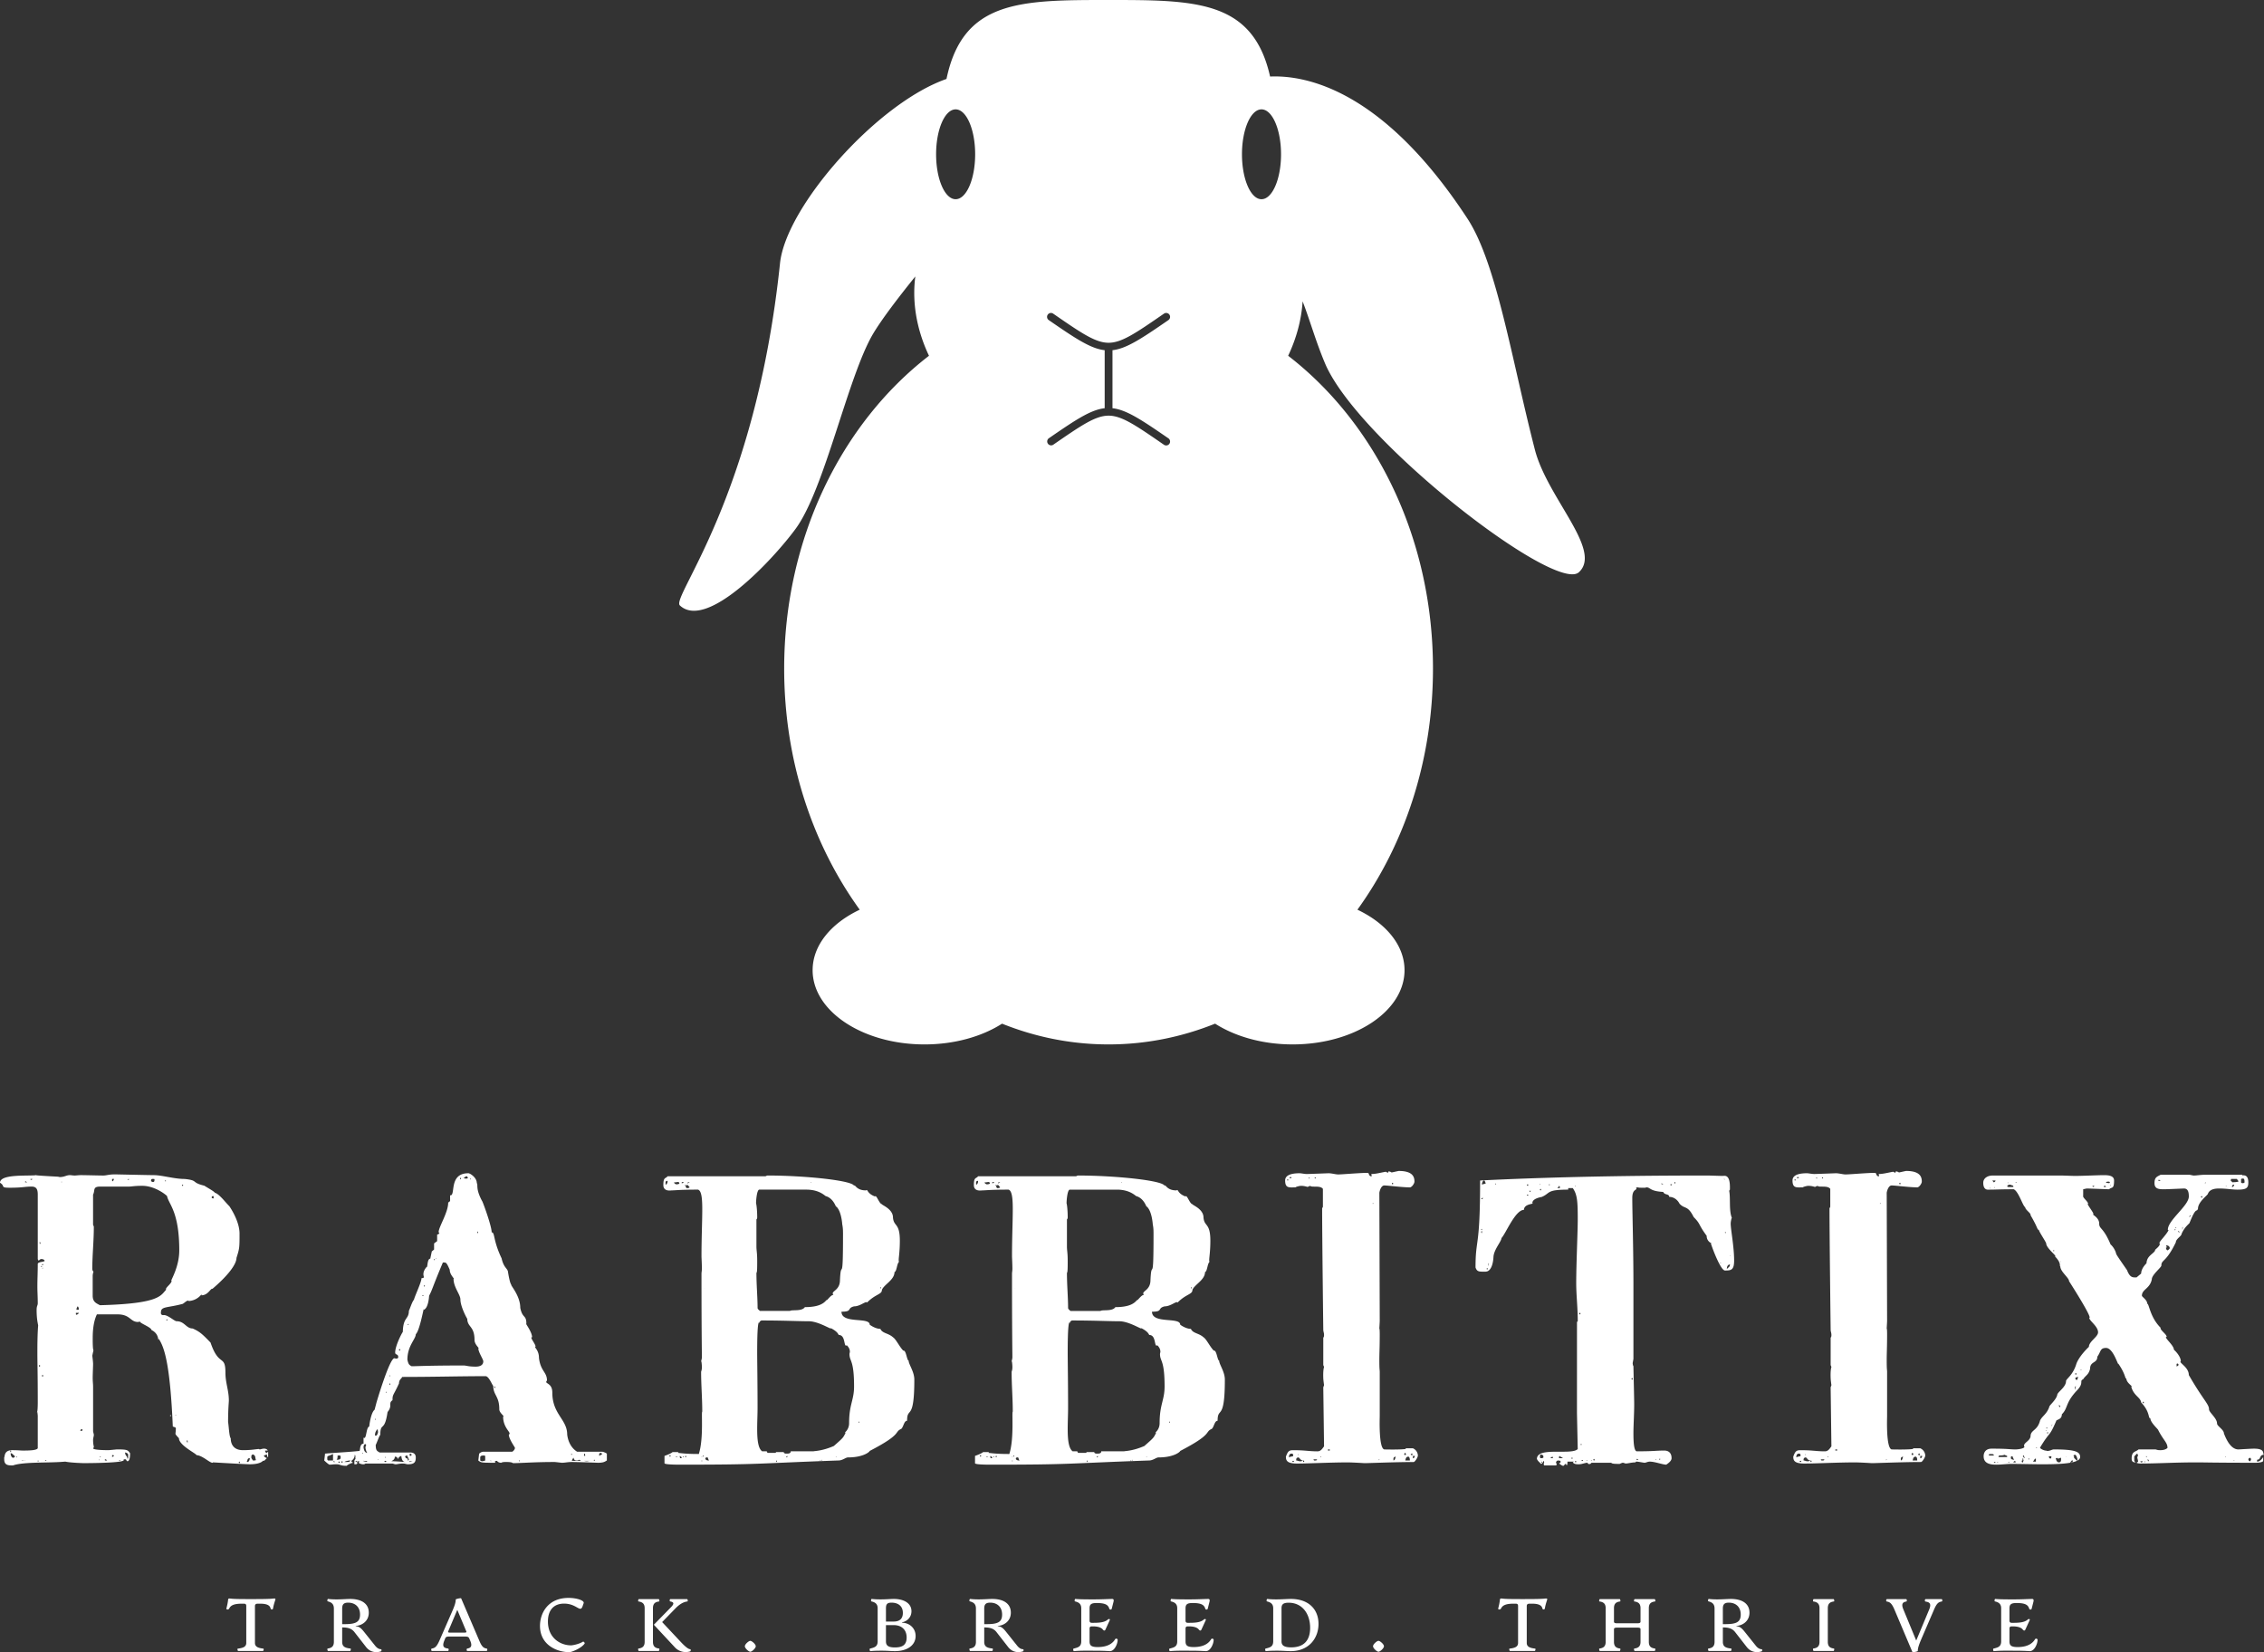
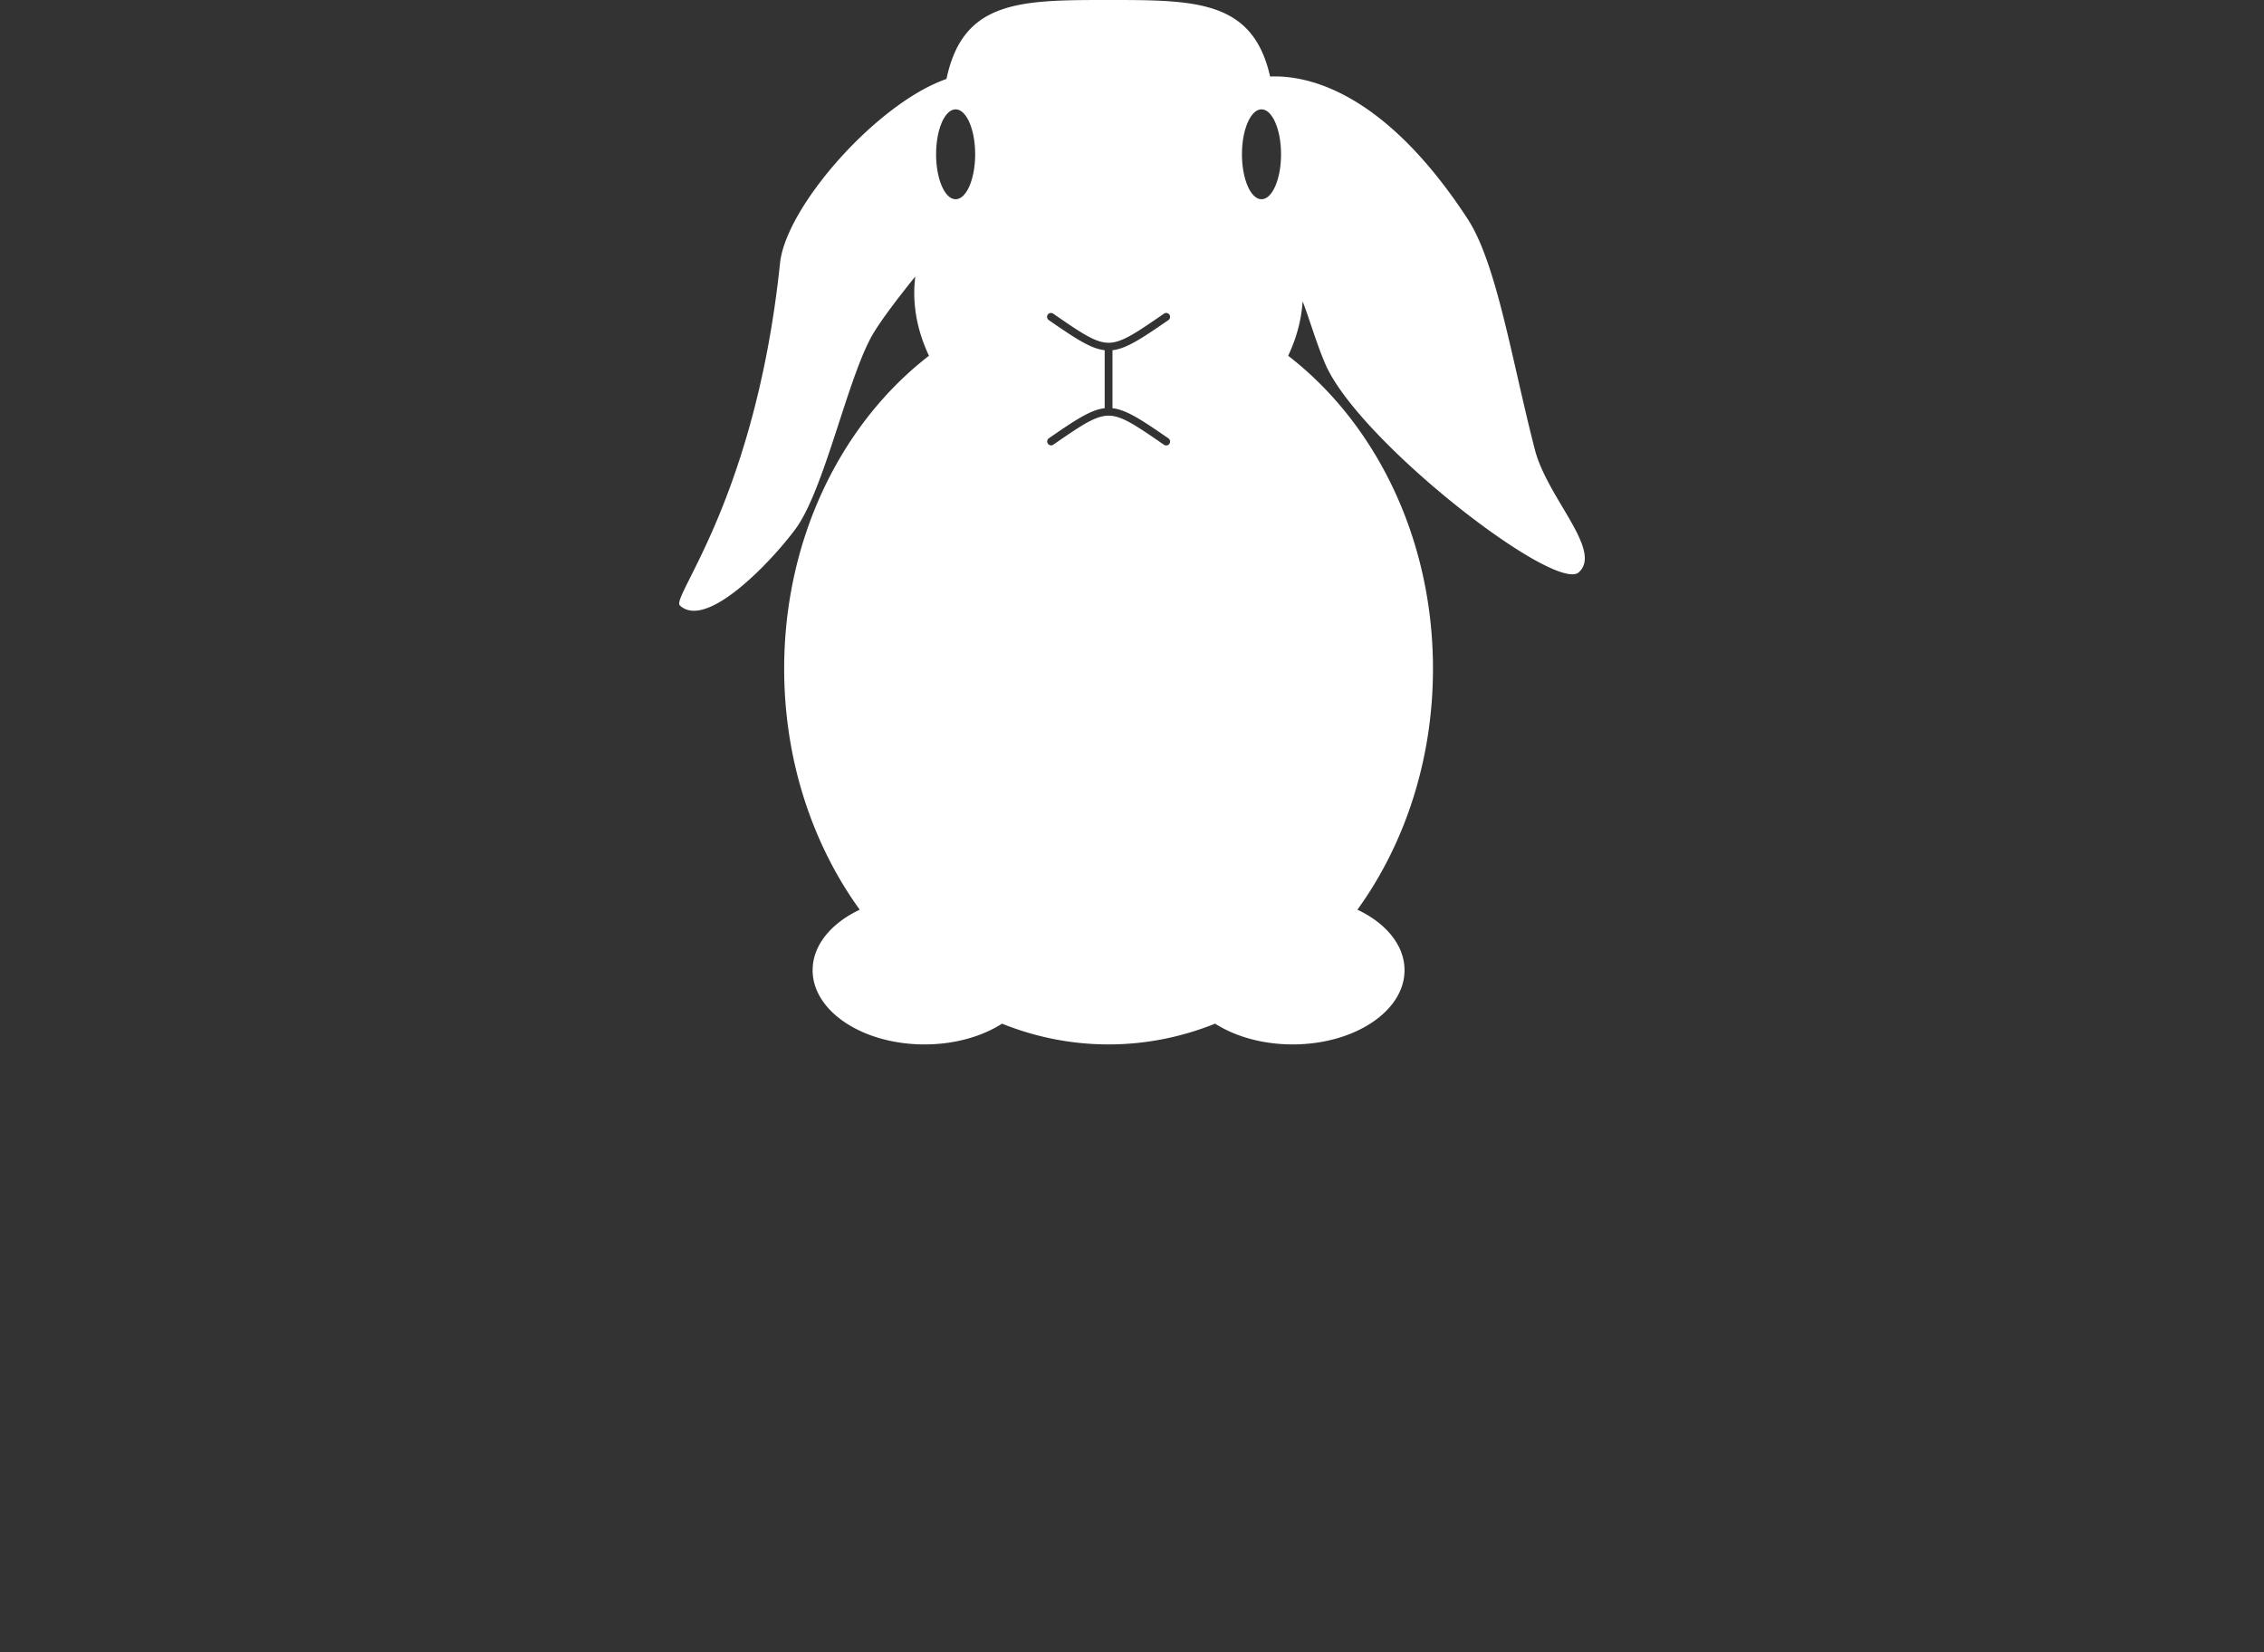
<svg xmlns="http://www.w3.org/2000/svg" viewBox="0 0 350 255.399">
  <rect x="0" y="0" width="350" height="255.399" fill="#333333" stroke="none" />
  <path d="M237.284 69.515c-3.573-13.847-5.89-28.785-10.413-35.702-13.041-19.945-24.966-22.227-30.523-21.981C193.695.012 184.833 0 171.376 0c-13.6 0-22.506.009-25.055 12.205-10.734 3.731-24.815 19.705-25.734 28.476-3.81 36.403-16.886 51.599-15.482 52.908 4.201 3.923 14.519-7.236 17.913-11.875 4.488-6.135 8.079-23.6 11.966-30.134 1.293-2.168 3.738-5.399 6.517-8.845-.108.84-.163 1.688-.163 2.55 0 3.31.81 6.611 2.276 9.709-13.495 10.407-22.386 28.184-22.386 48.368 0 14.181 4.389 27.172 11.679 37.256-4.404 2.08-7.281 5.491-7.281 9.351 0 6.336 7.742 11.473 17.294 11.473 4.657 0 8.88-1.223 11.99-3.207 5.157 2.072 10.698 3.206 16.466 3.206s11.31-1.134 16.471-3.208c3.109 1.984 7.333 3.208 11.99 3.208 9.55 0 17.294-5.136 17.294-11.473 0-3.86-2.878-7.272-7.283-9.351 7.288-10.083 11.68-23.074 11.68-37.257 0-20.184-8.893-37.96-22.387-48.368 1.273-2.694 2.054-5.54 2.235-8.413 1.18 3.073 2.018 6.151 3.458 9.574 5.021 11.928 35.625 35.624 39.248 32.304 3.703-3.397-4.865-11.46-6.798-18.942zm-89.55-38.721c-1.668 0-3.019-3.109-3.019-6.944s1.351-6.944 3.02-6.944 3.018 3.11 3.018 6.944c-.001 3.835-1.352 6.944-3.019 6.944zm32.893 36.96a.608.608 0 0 1 .154.842.603.603 0 0 1-.84.154c-4.344-2.995-6.523-4.498-8.561-4.498-2.04 0-4.219 1.503-8.563 4.498a.605.605 0 0 1-.685-.996c4.15-2.862 6.475-4.41 8.644-4.654v-8.967c-2.17-.244-4.494-1.792-8.645-4.655a.604.604 0 0 1 .685-.996c4.345 2.996 6.526 4.5 8.564 4.5 2.038 0 4.219-1.504 8.562-4.5a.607.607 0 0 1 .841.155.608.608 0 0 1-.154.841c-4.153 2.863-6.476 4.41-8.646 4.655V63.1c2.167.244 4.491 1.794 8.644 4.655zm14.393-36.96c-1.668 0-3.02-3.109-3.02-6.944s1.352-6.944 3.02-6.944c1.667 0 3.02 3.11 3.02 6.944 0 3.835-1.353 6.944-3.02 6.944z" fill="#fff" />
-   <path d="M.649 225.578v-.295c.118-.118-.06-1.12 1.238-1.12 1.002 0 1.18.059 1.71.059 1.18 0 2.064-.06 2.24-.354v-5.012c0-.118-.058-.531-.058-.59l-.06.059c-.117-.118.119.53.119-1.592 0-4.422-.06-6.073-.06-7.548 0-.943 0-2.771.119-4.304 0-.118-.236-.885-.236-2.359 0-.707.177-.707.177-1.061 0-.944-.06-1.828-.06-2.536 0-1.238.06-2.181.06-3.537 0-.354.884-.295 1.06-.472 0 0 0-.295-.53-.295 0 0-.177 0-.354.236-.059 0-.117-.06-.176-.236v-9.965c0-.767-.177-1.238-.944-1.238-1.12 0-1.356.176-3.36.176-1.593 0-.65-.235-1.534-.766 0-1.415 4.422-1.002 5.66-1.18h-.176c0 .06 3.42.236 3.42.236.118 0 .236.06.354.06.707 0 1.002-.295 1.533-.295.235 0 .471.059.766.059.177 0 .649-.06.944-.06.707 0 2.83.06 3.479.06.471 0 .825-.177 1.769-.177.294 0 5.424.118 6.073.118 1.18 0 3.125.59 4.717.59 2.24.235.885.53 3.125 1.06-.059 0-.118-.058-.118-.058 0 .059 1.651.943 1.651 1.12.708.177 1.77 1.651 2.3 2.123l-.059-.06s1.592 2.241 1.592 4.246c0 2.182 0 2.3-.472 3.774 0 1.002-1.356 2.771-3.714 4.776-.295-.118-.649 1.003-1.71 1.003.177-.59-.295.766-1.946.884-.06-.059-.118-.059-.118-.059-.295 0-.708.53-.944.53-2.24.59-3.243.355-3.243 1.24 0 0-.118.47.354.47.649-.117 1.71.944 2.064.944 1.238 0 1.474 1.12 2.476 1.12 1.062.472 1.475.826 2.772 2.182 1.297 3.833 2.3 1.77 2.3 4.659 0 1.592.53 2.712.53 4.304 0 .236-.118 1.238-.118 3.302.118.767.177 2.3.413 2.536v-.118c0 .059-.177 1.946 1.887 1.946 1.415 0 2.064-.177 2.476-.177 0 0 .06.059.118.059.118 0 .413-.118.649-.118s.472.059.59.295h-.413c0 .294.177.294.177.412.118-.059.177-.177.236-.177h.059v.767c-.177 0-.177-.177-.177-.413-.118.06-.177.06-.472.177 0 .118.059.236.472.413-.236.118-.295.413-.59.413v-.06s-.295.59-2.064.59c-.648 0-4.658-.236-5.72-.295 0 .06 0 .06-.058.06-.472 0-1.592-1.18-2.536-1.18h.06c0-.236-2.654-1.474-2.713-2.594l.059.059c0-.06-.59-.59-.59-.767 0-.118.059-.472.059-.825 0-.177-.177-.177-.472-.295-.413-9.612-1.297-12.265-2.181-13.562-.177.648.235-.708-1.12-1.356 0-.413-1.829-1.062-1.77-1.298-.118 0-.236.06-.295.06-1.238 0-1.179-1.18-3.184-1.18h-3.184c-.648 1.356-.648 3.066-.648 3.892 0 .177 0 1.533.117 1.65 0 .06-.058.237-.176.826 0 .177.118.885.118 1.356v-.059c0 .354-.06 1.651-.06 2.064 0 .767.06.944.06 1.474v6.84c0 .118.117.472.117.59 0 .177-.117.53-.117.766 0 .767.117.885.117 1.18-.059.059-.117.059-.117.118 0 .177.825.295 2.417.295.06 0 1.238-.118 1.297-.118 1.651 0 1.651.118 2.005.59 0 1.06-.236 1.238-.413 1.238-.059 0-.118-.06-.235-.295-.295 0-.354 0-.354.059.471.53-5.72.53-6.369.53h.118s-2.004-.059-2.77-.235c-2.36.235-6.428 0-8.08.59-.707 0-1.355 0-1.355-.944zm36.381.354c-.059 0-.118.058-.118.117s.06.118.118.118c0 0 .06-.059.06-.118s-.06-.117-.06-.117zm1.592-.531c-.413 0-.295.236-.471.53 0 0 .058.06.117.06.177 0 .354-.295.354-.59zm-34.907.354c-.118 0-.295 0-.413.059.118 0 .295 0 .413-.06zm.118 0v.059h.118zm2.122.059-.058-.06c-.06 0-.06.06-.06.06 0 .059 0 .118.06.118 0 0 .058-.06.058-.118zm1.12-.118c-.058.059-.117.059-.117.118.059 0 .177 0 .236-.06zm9.14-.118v.177h.354c-.118-.118-.177-.177-.354-.177zm2.3.118c-.059 0-.118.059-.118.059s.06.059.118.059.059-.06.059-.06 0-.058-.059-.058zm20.343-.472c-.059.177.236.472.236.53.295 0 .295 0 .472-.058-.177-.531 0-.649-.472-.885-.177.118-.236.06-.236.413zm-23.468.354-.118.118h.118v-.118zm3.95-1.062c0 .531.354.531.354.944h.118v-.649c-.059-.118-.177-.236-.471-.295zm-17.689.118v.177c0-.059.059.53.413.53.059 0 .177-.117.295-.235-.06.059-.472-.472-.649-.472h-.059zm1.002.59c0-.059-.059-.059-.059-.059-.058 0-.058 0-.058.059 0 0 0 .059.058.059zm12.855-.118c-.06 0-.06.059-.06.059 0 .059 0 .059.06.059s.059 0 .059-.059c0 0 0-.059-.06-.059zm1.828-.177v.295c.118-.059.236-.118.295-.236-.118-.059-.177-.059-.295-.059zm-15.685-.707c-.059 0-.059.058-.059.117s0 .118.059.118.059-.059.059-.118 0-.117-.059-.117zm27.183-1.534c.059.118.118.295.118.295.059 0 .059 0 .059-.059v-.236h-.177zm-16.451-1.592.236.118c.117-.059.117-.177.117-.295-.176 0-.235.06-.353.177zm13.974-2.358c.06 0 .06.059.06.118 0 0 0 .059-.06.059s-.059-.06-.059-.06c0-.058 0-.117.06-.117zm.708-.06c.059.06.118.06.236.06-.118-.06-.177-.06-.236-.06zm-20.46-6.132c-.06 0-.119.06-.119.118s.06.118.118.118.06-.059.06-.118 0-.118-.06-.118zm-.473-1.533c-.059 0-.118.06-.118.118s.06.118.118.118.06-.059.06-.118 0-.118-.06-.118zm19.695-7.076c-.06 0-.118.06-.118.06 0 .058.059.117.118.117 0 0 .059-.059.059-.118zm-14.093-1.002v.236l.059.059c.177 0 .413-.236.413-.295h-.472zm.118-.59c0 .06-.059.06-.059.06 0 .058.059.058.236.058 0 0 .059 0 .177-.059-.06-.177 0-.235-.177-.471-.06 0-.236.353-.177.412zm2.477-5.07v3.007c0 1.002.59 1.179 1.12 1.474 9.375-.236 9.375-1.533 10.26-2.418-.06 0-.06-.059-.06-.059 0-.295.885-.884.885-1.297h-.059c0-.236 1.239-2.182 1.239-4.717 0-6.015-1.651-7.135-1.887-8.373 0-.06-1.77-1.592-3.833-1.592-1.297 0-1.592.118-2.064.118h-4.422c-1.238 0-.767.59-1.12 1.238v4.658l.117.295c0 2.3-.235 4.422-.235 6.486 0 .118 0 .295.176.472 0 .118-.117.295-.117.707zm-7.725-1.298c-.059 0-.118.06-.118.06h.178s0-.06-.06-.06zm-.177-.295c-.059 0-.059.06-.059.118 0 0 0 .06.06.06l.058-.06c0-.059-.059-.118-.059-.118zm.177-.294a.127.127 0 0 0-.118.117s.06.06.118.06.06-.06.06-.06c0-.059 0-.117-.06-.117zm-.472-3.42v.294h.118c0-.118 0-.235-.118-.294zm26.594-6.84c.059.117.236.117.295.117v-.353c-.177 0-.295 0-.295.236zm-4.482-2.005c-.059 0-.118.059-.118.118s.06.059.118.059.06 0 .06-.06 0-.117-.06-.117zm-24.411-.413a.748.748 0 0 0 .354.059l-.236-.177zm5.72 0v-.059c-.06 0-.06 0-.06.059s0 .059.06.059v-.059zm13.797-.118.236.118c.295 0 .295-.118.295-.413 0-.059-.059-.059-.295-.059-.118 0-.236 0-.236.354zm-6.014-.354c0 .118-.06.354.118.354.059-.059.118-.236.177-.354h-.295zm8.255.236c-.06 0-.118.06-.118.06 0 .058.059.058.118.058s.059 0 .059-.059c0 0 0-.059-.06-.059zm-20.874-.236v.118c0-.059.177.118.295-.118h-.295zm15.213 0c-.118 0-.177.06-.236.118h.236v-.118zm-19.281 0h1.474H.649zm51.364 44.106c-.648 0-.648.06-1.061.06-.118 0-.649-.472-.826-.65 0 0 .118-.884.118-1.06 2.123-.178 3.656-.237 5.307-.414.177 0 0-1.12.649-1.12v-.943a.183.183 0 0 0 .118.059c.353 0 .295-1.651.766-1.77 0-.117.236-2.122.826-2.594l.295-1.12s2.004-6.84 2.77-6.84c.06 0 .178.059.237.059.295 0 .354-.118.354-.236 0-.53-.472-.295-.472-.708 0-1.06 1.061-3.066 1.18-3.184.058-2.417.943-1.828.943-3.36v.058c.059 0 .53-1.474.766-1.65 0 .117.06.117.06.117s-.06 0-.06-.059c0-.354 1.18-2.771 1.18-3.42.294 0 .353-.059.353-.177s-.059-.236-.059-.412c0-.354.118-.708.531-1.18v.06c.118 0 .059-1.298.53-1.298l.237-1.12.353-.295v-.944l.472-.353v-1.003s.354-.118.354-.236c-.06 0-.118-.118-.118-.177 0-.766 1.474-3.007 1.474-4.54l.295-.236v-.943c0 .059.059.059.059.059.825 0-.295-3.42 2.771-3.42.236 0 1.297.648 1.297 1.533.236.236-.235.825.826 2.771.059 0 1.474 3.833 1.474 4.835.53 0 .177 1.18 1.533 4.01.354 1.592 1.003 1.533 1.003 2.24v-.058s.294 1.887.53 1.887h-.059c0 .236 1.415 1.769 1.415 3.597.354 1.71.944 1.002.944 2.476l-.059-.059c0 .118.943 1.356.943 2.123-.059 0-.118 0-.118.059 0 .236.65 1.061.65 1.356 0 .059-.06.059-.06.118 0 .118.59.59.59 1.651.236 2.064 1.238 2.182 1.238 3.479-.059.118-.118.177-.118.236 0 .295.944.295.944 1.65 0 3.362 2.3 4.128 2.3 6.487.235 1.887 1.355 2.535 1.532 2.653h3.833c.236 0 .59.177.767.295v1.062c-.236.118-.413.353-1.357.353-.118 0-2.948-.118-4.127-.118-.53 0-1.003.118-1.474.118-.06 0-1.003-.118-1.12-.118-3.185 0-5.19.177-6.428.177-.059 0-.059-.177-1.002-.177-.472 0-.59 0-.826.118-.295 0-.53-.118-.648-.294-.118 0-.354.059-.354.059l.118.117-.118.118c-1.946 0-2.123 0-2.536-.353l.118-1.003c0-.118.413-.354.649-.354h4.422c.06.06.472-.294.472-.59 0-.117-.943-1.355-.943-2.063.117-.059.117-.059.117-.177 0-.295-1.002-1.061-1.002-2.594.059 0 .059 0 .059-.06 0-.117-.649-.589-.649-1.06 0-2.123-.943-2.123-.943-3.716v.06c-.118 0-.649-1.475-1.18-1.475-3.95 0-8.137.118-12.913.118 0 .236-.471.354-.471 1.003-.885 1.945-1.003 1.65-1.003 2.594-.707.472.06.826-.766 1.828-.472 3.243-1.12 1.415-1.12 3.597v-.06c-.119 0-.65 1.534-.708 1.534 0 .943.236.943.59 1.18h4.717c.294 0 .884.058.884.766s-.177 1.061-1.238 1.061c-.177 0-.413-.118-.708-.118-.648 0-.884.118-1.18.118-.117 0-.412-.118-.47-.118h-4.187c-.118.118-.236.118-.354.118-.177 0-.472-.059-.708-.236 0 0 .118-.118.118-.235h-.177c-.118 0-.177 0-.177.117l.06.118c-.06.236-.119.236-.472.236 0-.766 0-.59.176-.825-.058-.236.06-.53-.117-.649 0 .413-.177.708-.531.944 0 .118.177.235.295.294-.236 0-.885.295-1.003.472-1.061 0-.943-.236-1.592-.236zm-.471-.471v.117h.294c-.177-.117-.236-.117-.294-.117zm1.002.117c0-.058-.059-.058-.118-.058s-.118 0-.118.058.059.118.118.118.118-.059.118-.118zm.354-.117c-.06 0-.118.059-.118.117s.059.118.118.118.059-.059.059-.118 0-.117-.06-.117zm1.297-.118c-.354 0-.826.118-.943.235 1.002 0 .707-.058.943-.235zm1.946.059c0 .059.472.118.53.176l.118-.117c-.294-.06-.59-.06-.648-.06zm4.363.059c.767 0 1.946.117 2.24.117-.648 0-.648-.648-.707-.943.06 0-.471.118-.471.472-.118 0-.06-.354-.531-.354 0 .413-.236.53-.53.708zm2.713 0 .118.117c.059 0 .412-.117.53-.117h-.648zm-8.138-.06a.127.127 0 0 0-.118.119s.06.058.118.058.06-.058.06-.058c0-.06 0-.118-.06-.118zm4.659.06s-.118-.06-.177-.06c-.118 0-.118.06-.118.06 0 .059 0 .117.118.117.059 0 .177-.058.177-.117zm14.505-.118c.06.059.236.118.295.118s.354-.06.472-.118v-.708s-.118-.059-.177-.059c-.53 0-.59.118-.59.354v.413zm15.98.059c.177 0 .236.059.53.059.06 0 .354-.06.531-.06h-1.061zm2.83 0v.059l.059-.06h-.059zm-17.159-.06-.118.06.177.059zm4.423 0c-.06 0-.118.06-.118.06s.059.059.118.059.059-.06.059-.06 0-.058-.06-.058zm8.078 0c.059.06.118.06.295.06h1.12c-.059-.06-.177-.118-.295-.177-.118.118-.295.118-.354.118-.53 0-.412-.413-.53-.413zm-37.797-.412c0 .354 0 .295.118.413h.767v-1.003c-.826.413-.885.236-.885.59zm12.442.118v.295c.118 0 .177-.118.177-.118-.06-.354-.236-.354-.236-.649-.236 0-.354.118-.354.177.059.118.118.295.413.295zm28.834.177c-.06 0-.06.059-.06.118s0 .059.06.059.059 0 .059-.06 0-.117-.06-.117zm-39.684-.649c0 .472-.059.59-.177.649.354 0 .649 0 .649-.354s-.06-.295-.472-.295zm6.25.53v.119h.118zm1.062-.235.118.059v-.177zm3.833-.413c0 .06 0 .177.059.177 0 0 .235 0 .235-.177 0-.118-.118-.118-.235-.177-.06.06-.06.118-.06.177zm26.947.118c0 .059.118.059.177.059 0-.295 0-.295-.118-.354 0 0-.06.177-.06.295zm2.594-.413c-.295.06-.236.177-.236.472l.472-.295c0-.059-.177-.118-.236-.177zm-4.481.177c-.06 0-.118.06-.118.06 0 .058.059.058.118.058s.059 0 .059-.059c0 0 0-.059-.06-.059zm-32.372-.177v.177l.118-.177h-.118zm.177-.884c0 .059.059.884.59.884-.119-.059-.295-.59-.295-.884l.118-.354-.118-.118c-.236 0-.295.354-.295.472zm2.181-2.772c-.176.118-.412.472-.412.944a.183.183 0 0 0 .118.059c.236 0 .294-.354.353-.53 0-.06-.059-.531-.059-.473zm-.294-1.533c0-.059-.06-.059-.06-.059-.058 0-.058 0-.058.06s0 .058.059.058c0 0 .059 0 .059-.059zm1.65-4.245c-.058 0-.117.059-.117.059s.059.059.118.059l.059-.06zm16.747-.826c-.06 0-.06.06-.06.118s0 .118.06.118.059-.059.059-.118 0-.118-.06-.118zm-16.216-.471c-.059 0-.059.059-.059.118s0 .117.06.117.058-.058.058-.117 0-.118-.059-.118zm0-1.239c-.059 0-.059.06-.059.06 0 .058 0 .058.06.058s.058 0 .058-.059c0 0 0-.059-.059-.059zm2.713-2.417c.177.707.236.766.648 1.002.708 0 2.654-.118 8.02-.118.471 0 .707.177 1.887.177.59 0 1.179-.177 1.179-.825 0-.295-.767-1.416-.767-2.005h.06c0-.118-.65-.649-.65-1.297 0-2.182-1.12-1.946-1.12-3.302a.183.183 0 0 1 .06.117c-.06 0-1.121-1.945-1.121-3.066 0-.766-1.061-1.887-1.061-3.184h.059c0-.118-.65-.707-.65-1.415-.53-1.238-.589-1.12-1.06-1.12-1.71 4.068-1.593 4.127-2.123 5.13 0-.118-.06 1.887-.826 2.181v-.118c-.059 0-.648 3.361-1.238 3.892 0 .767-1.297 1.77-1.297 3.95zm-1.18-1.651c-.059 0-.117.059-.117.118s.058.118.117.118.06-.06.06-.118 0-.118-.06-.118zm1.357-3.892a.127.127 0 0 0-.118.118s.059.059.118.059v-.177zm2.476-3.479v.06h.06zm-.236-.943a.127.127 0 0 0-.118.118h.178c0-.06 0-.118-.06-.118zm.236-1.533c-.059 0-.118.059-.118.059 0 .059.06.117.118.117 0 0 .06-.058.06-.117zm1.592-4.01c0-.059-.059-.059-.059-.059-.059 0-.059 0-.059.059s0 .118.06.118c0 0 .058-.06.058-.118zm.177-.177h-.059c0 .059.06.059.06.059s.058 0 .058-.059h-.059zm6.427-4.128c-.059 0-.059.06-.059.118s0 .118.06.118.058-.059.058-.118 0-.118-.059-.118zm-1.12-8.196s-.059.06-.059.118h.118c0-.059 0-.118-.059-.118zm-1.533-.118c-.059 0-.059.06-.059.118s0 .118.059.118.059-.059.059-.118 0-.118-.06-.118zm.472 0 .236.118c.471 0 .294 0 .471-.118l-.177-.235c-.236 0-.353.235-.53.235zm32.319 42.396h.943l-.118.118c1.002.118 1.769.177 3.243.177.767-2.417.354-6.486.53-6.545 0-2.064-.176-4.128-.176-6.132 0-.118.118-.236.118-.767 0-.236-.06-1.061-.118-.825 0-.118.118-.413.118-.708 0-.767-.06-3.774-.06-12.854 0-.295.06-.413.06-.826 0-.649-.06-1.769-.06-1.887 0-2.948.119-5.307.119-7.311 0-1.652-.118-2.83-.649-3.008-2.89 0-3.538.118-4.068.118-.118 0-1.298.236-1.298-.825 0-1.298.354-.944.649-1.356h15.095c.118 0 .236-.118.354-.118 5.778 0 13.15.766 13.385 1.592 0-.06.059-.06.059-.06.177 0 .413.767 1.769.767.059 0 .059-.059.118-.059.177 0 .177.59 1.297 1.003 0-.06.059-.06.059-.06.236 0 .649 1.239 1.002 1.239-.118.118 1.71.708 1.71 2.064.118 1.474 1.062.766 1.062 3.597 0 1.65-.177 2.535-.177 3.007 0 .118 0 .177.059.236-.354.295-.354 1.533-.708 1.592 0 1.238-1.65 1.946-1.946 2.771 0 .708-.943.59-2.3 1.946-.058-.059-.058-.059-.117-.059-.295 0-1.062.649-1.887.649-1.18.294-.177.825-1.946.825 0 1.946 4.364.767 4.364 2.005.058.059.884.649 1.65.649.295.707 1.239.648 1.946 1.297.472.295 1.003 1.474 1.592 2.064.472-.118.531 1.592.885 1.592l-.059-.06c0 .59.884 1.71.884 2.949 0 6.604-1.12 4.069-1.12 6.368-.472 0-.53.885-.884 1.239-1.18.53.236.766-4.894 3.42 0 .117-.944 1.002-3.361 1.002-.354 0-.826.472-1.475.472-13.208.471-11.852.648-24.47.648-1.356 0-2.477-.059-2.418-.236v-1.12c.53-.177 1.18-.472 1.239-.59zm4.54 1.298c-.06 0-.06.059-.06.059 0 .059 0 .059.06.059 0 0 .059 0 .059-.06zm11.616 0c-.059 0-.118.059-.118.118s.059.117.118.117v-.235zm6.604 0 .118.118v-.118h-.118zm-17.69-.354c0 .354.413.354.59.354-.118-.06-.177-.413-.236-.472-.236 0-.236 0-.353.118zm17.985.236s-.06.059-.06.118h.119c0-.06-.06-.118-.06-.118zm-21.935-.59c0 .295.059.354.118.354s.177 0 .177-.06c0-.176-.177-.176-.295-.294zm-.649.118c.06.118.236.059.354.059-.118-.059-.236-.059-.354-.059zm4.069 0c-.06 0-.06.059-.06.059h.119zm13.031 0c.06.059.06.118.118.118l.059-.06v-.176zm7.725 0c-.06 0-.06.059-.06.059h.119c0 .059 0-.059-.06-.059zm-23.587 0c0-.059-.058-.059-.058-.059-.06 0-.06 0-.06.059s0 .059.06.059c0 0 .058 0 .058-.059zm.354-.118c-.059 0-.118.059-.118.118s.06.059.118.059.06 0 .06-.059 0-.118-.06-.118zm-2.417-.118c-.06 0-.118.06-.118.118s.059.118.118.118c0 0 .059-.059.059-.118s-.06-.118-.06-.118zm5.189.118c0-.059-.06-.059-.06-.059-.058 0-.058 0-.058.059s0 .118.059.118c0 0 .059-.059.059-.118zm12.382-.59c-.059.118.06.177.236.236.295 0 .826.06.826-.354h3.656-.118c0-.059 1.238 0 3.125-.825 1.474-1.297 1.415-1.238 1.828-2.064h-.118c0-.059.648-.472.648-1.474 0-2.89.767-3.538.767-5.66 0-4.187-.708-3.833-.708-5.013 0-.118.06-.236.06-.353 0-.236-.06-.59-.472-1.003-.06 0-.06.06-.118.06-.354 0-.118-1.652-1.12-1.652-.119-.118-.119-.472-1.239-1.061v.059c-.236 0-2.005-1.12-3.42-1.12-1.65 0-3.774-.119-7.312-.119-.235.118-.294.236-.294.295 0 0 .059 0 .059.06h-.06l-.058-.06c-.118 0-.295.53-.295 4.658 0 1.298.059 4.777.059 8.55 0 1.003-.06 2.182-.06 3.244 0 1.592.119 3.007.767 3.478h.708l.118.236h1.238l.118-.118h1.18zm11.675-4.717a.127.127 0 0 0-.117.118s.059.06.117.06v-.178zm-15.743-17.571c0 .235.354.412.354.471h4.658c.295-.236 1.828.118 2.3-.59 2.181 0 2.948-.59 3.36-1.12v.06c.118 0 .708-.885 1.062-.826a.447.447 0 0 1-.118-.236c0-.413 1.12-.59 1.12-2.064.177-3.597.472 1.238.472-7.017 0-.59 0-1.002-.118-1.592 0 0-.118-2.064-.943-2.771v.059c-.06 0-.413-1.298-1.592-1.651-.118 0-.944-1.003-3.008-1.003h-7.311c-.354.118-.472 1.651-.472 2.123.059.118.177 1.061.177 2.123 0 .118 0 .236-.118.354v4.186c0 .649.118.944.118 2.24 0 .885 0 1.829-.118 1.829 0 1.946.177 3.773.177 5.425zm-8.137-3.008c-.118 0-.118.06-.177.06 0 0-.06 0 .177-.06zm27.241-.118c0-.059-.058-.059-.058-.059-.06 0-.06 0-.06.06s0 .117.06.117c0 0 .058-.059.058-.118zm-30.19-15.684c0 .177 0 .177.118.294.236 0 .295 0 .472-.117l-.295-.354c-.236 0-.354.059-.354.118s.06.059.06.059zm-2.83-.826c-.413 0-.295.295-.295.649.236-.295.295-.236.295-.649zm2.712.649c0-.06 0-.06-.059-.06v.178c.06 0 .06-.06.06-.118zm-1.71-.413c0 .118.236.295.354.295.06 0 .354 0 .472-.118h-.06s.06 0 .06-.06-.06-.176-.236-.176c-.118 0-.295.059-.59.059zm2.418-.059c-.177 0-.354.059-.354.236.06-.06.295-.177.354-.236zm-.944 0c-.176 0-.294 0-.294.118 0 .059 0 .059.059.059.177 0 .235-.118.235-.177zm19.636 0v.059l.177-.059h-.177zm26.658 41.747h.944l-.118.118c1.002.118 1.769.177 3.243.177.766-2.417.353-6.486.53-6.545 0-2.064-.177-4.128-.177-6.132 0-.118.118-.236.118-.767 0-.236-.059-1.061-.118-.825 0-.118.118-.413.118-.708 0-.767-.059-3.774-.059-12.854 0-.295.06-.413.06-.826 0-.649-.06-1.769-.06-1.887 0-2.948.118-5.307.118-7.311 0-1.652-.118-2.83-.648-3.008-2.89 0-3.538.118-4.069.118-.118 0-1.297.236-1.297-.825 0-1.298.354-.944.649-1.356H166.3c.118 0 .236-.118.353-.118 5.779 0 13.15.766 13.386 1.592 0-.06.059-.06.059-.06.176 0 .412.767 1.768.767.06 0 .06-.059.118-.059.177 0 .177.59 1.298 1.003 0-.06.059-.06.059-.06.235 0 .648 1.239 1.002 1.239-.118.118 1.71.708 1.71 2.064.118 1.474 1.061.766 1.061 3.597 0 1.65-.177 2.535-.177 3.007 0 .118 0 .177.06.236-.354.295-.354 1.533-.708 1.592 0 1.238-1.651 1.946-1.946 2.771 0 .708-.943.59-2.3 1.946-.059-.059-.059-.059-.118-.059-.294 0-1.06.649-1.886.649-1.18.294-.177.825-1.946.825 0 1.946 4.363.767 4.363 2.005.06.059.885.649 1.651.649.295.707 1.238.648 1.946 1.297.472.295 1.002 1.474 1.592 2.064.472-.118.53 1.592.885 1.592l-.06-.06c0 .59.885 1.71.885 2.949 0 6.604-1.12 4.069-1.12 6.368-.472 0-.531.885-.885 1.239-1.18.53.236.766-4.894 3.42 0 .117-.943 1.002-3.36 1.002-.355 0-.826.472-1.475.472-13.208.471-11.852.648-24.47.648-1.357 0-2.477-.059-2.418-.236v-1.12c.53-.177 1.18-.472 1.238-.59zm4.54 1.298c-.059 0-.059.059-.059.059 0 .059 0 .059.06.059 0 0 .058 0 .058-.06zm11.617 0c-.06 0-.118.059-.118.118s.059.117.118.117v-.235zm6.604 0 .118.118v-.118h-.118zm-17.69-.354c0 .354.413.354.59.354-.118-.06-.177-.413-.236-.472-.236 0-.236 0-.354.118zm17.985.236s-.06.059-.06.118h.118c0-.06-.058-.118-.058-.118zm-21.936-.59c0 .295.06.354.118.354s.177 0 .177-.06c0-.176-.177-.176-.295-.294zm-.648.118c.059.118.236.059.354.059-.118-.059-.236-.059-.354-.059zm4.068 0c-.059 0-.059.059-.059.059h.118zm13.032 0c.059.059.059.118.118.118l.059-.06v-.176zm7.724 0c-.059 0-.059.059-.059.059h.118c0 .059 0-.059-.059-.059zm-23.586 0c0-.059-.059-.059-.059-.059-.059 0-.059 0-.059.059s0 .059.06.059c0 0 .058 0 .058-.059zm.354-.118c-.06 0-.118.059-.118.118s.059.059.118.059.059 0 .059-.059 0-.118-.06-.118zm-2.418-.118c-.059 0-.118.06-.118.118s.06.118.118.118c0 0 .06-.059.06-.118s-.06-.118-.06-.118zm5.19.118c0-.059-.06-.059-.06-.059-.059 0-.059 0-.059.059s0 .118.06.118c0 0 .058-.059.058-.118zm12.382-.59c-.059.118.059.177.236.236.295 0 .825.06.825-.354h3.656-.118c0-.059 1.239 0 3.125-.825 1.475-1.297 1.416-1.238 1.828-2.064h-.118c0-.059.649-.472.649-1.474 0-2.89.767-3.538.767-5.66 0-4.187-.708-3.833-.708-5.013 0-.118.059-.236.059-.353 0-.236-.059-.59-.472-1.003-.059 0-.059.06-.118.06-.354 0-.118-1.652-1.12-1.652-.118-.118-.118-.472-1.238-1.061v.059c-.236 0-2.005-1.12-3.42-1.12-1.651 0-3.774-.119-7.312-.119-.236.118-.295.236-.295.295 0 0 .06 0 .06.06h-.06l-.059-.06c-.118 0-.295.53-.295 4.658 0 1.298.06 4.777.06 8.55 0 1.003-.06 2.182-.06 3.244 0 1.592.118 3.007.767 3.478h.708l.117.236h1.239l.118-.118h1.179zm11.675-4.717a.127.127 0 0 0-.118.118s.06.06.118.06v-.178zm-15.744-17.57c0 .235.354.412.354.471h4.658c.295-.236 1.828.118 2.3-.59 2.182 0 2.948-.59 3.361-1.12v.06c.118 0 .708-.885 1.061-.826a.447.447 0 0 1-.118-.236c0-.413 1.12-.59 1.12-2.064.178-3.597.473 1.238.473-7.017 0-.59 0-1.002-.118-1.592 0 0-.118-2.064-.944-2.771v.059c-.059 0-.413-1.298-1.592-1.651-.118 0-.943-1.003-3.007-1.003h-7.312c-.354.118-.472 1.651-.472 2.123.06.118.177 1.061.177 2.123 0 .118 0 .236-.118.354v4.186c0 .649.118.944.118 2.24 0 .885 0 1.829-.118 1.829 0 1.946.177 3.773.177 5.425zm-8.137-3.008c-.118 0-.118.06-.177.06 0 0-.059 0 .177-.06zm27.242-.118c0-.059-.059-.059-.059-.059-.059 0-.059 0-.059.06s0 .117.06.117c0 0 .058-.059.058-.118zm-30.19-15.684c0 .177 0 .177.118.294.236 0 .295 0 .472-.117l-.295-.354c-.236 0-.354.059-.354.118s.059.059.059.059zm-2.83-.826c-.413 0-.295.295-.295.649.236-.295.295-.236.295-.649zm2.712.649c0-.06 0-.06-.059-.06v.178c.059 0 .059-.06.059-.118zm-1.71-.413c0 .118.236.295.354.295.059 0 .354 0 .471-.118h-.058s.058 0 .058-.06-.058-.176-.235-.176c-.118 0-.295.059-.59.059zm2.418-.059c-.177 0-.354.059-.354.236.059-.06.295-.177.354-.236zm-.944 0c-.177 0-.295 0-.295.118 0 .059 0 .059.06.059.176 0 .235-.118.235-.177zm19.636 0v.059l.176-.059h-.176zm25.478 42.455c.295-.826.472-1.002 1.12-1.002 1.947 0 2.36.176 3.775.176.53 0 .766-.471 1.002-.766l-.118-9.08c0-.119.118-.296.118-.414 0 .06-.118-.825-.118-1.06 0-.06-.059-1.18.118-1.71 0-.06-.118-.237-.118-.355v-4.186c.118-.118.118-.295.118-.413 0-.354-.118-.53-.118-.825 0 0-.177-14.152-.177-18.751l.118-.236v-2.772c-.413-.59-1.769-.177-1.946-.471l-.354.118v.059c-.118 0-.471-.177-1.12-.177-.118 0-.708.118-.825.236-.944 0-1.593.176-1.593-1.062 0-.472.295-1.12 2.241-1.12.236 0 .767.118 1.12.118.236 0 3.303-.118 3.361-.118.413 0 1.12.177 1.357.177.236.059 3.302-.236 4.717-.236.177 0 .118.53.53.53 0 0 .06 0 .06-.058s-.06-.177-.06-.295c.65 0 1.298-.177 2.241-.354.06.059.295.118.236.177.06 0 .177-.118.177-.236.059 0 .354.059.472.177.295-.06 1.061-.236 1.12-.236 2.3 0 2.418 1.061 2.418 1.651 0 .295-.413.885-.708.885-1.18 0-3.42-.295-3.95-.295-.472 0-.708.766-.767 1.12l.059 19.753c0 .295-.06 1.12-.06 1.239 0 .059.06-.06.06.884 0 2.064-.06 2.89-.06 4.01 0 1.592.06 1.415.06 1.828v6.84c0 .294-.177 4.953.707 5.13.118 0 2.241.059 3.244-.06l.117-.117h1.062c.648.295.766.884.766 1.12 0 .295-.471 1.002-.648 1.002-2.772 0-7.017.177-7.607.177 0 0-1.769-.118-2.653-.118-2.595 0-5.897.177-7.784.177-1.533 0-1.71-.471-1.71-1.061zm1.239.708c0-.06-.06-.06-.118-.06s-.118 0-.118.06.059.117.118.117.118-.058.118-.117zm.353-.118c.236 0 .354.118.59.118.118 0 .295 0 .472-.118-.413 0-.53-.413-.708-.472-.059 0-.354 0-.354.354v.118zm1.18 0c-.06 0-.118.059-.118.118s.059.117.118.117c0 0 .059-.058.059-.117s-.06-.118-.06-.118zm1.474-.118.118.118c.295 0 .354 0 .472-.118l-.118-.06c-.531 0-.354 0-.472.06zm12.677-.472c-.353.118-.294.236-.294.59.294-.118.235-.295.353-.59h-.059zm2.005 0c-.413 0-.413.413-.471.59h.707c0-.413-.118-.59-.236-.59zm-4.422.413-.177.059c0 .059 0 .059.059.059zm.707.059-.118-.06zm4.423-.59v.354c.177.059.295-.236.295-.354h-.295zm-18.751-.354c-.413 0-.413.413-.413.59.236-.177.59-.118.649-.236 0-.059.059-.354-.236-.354zm4.422.413.118.177v-.177h-.118zm-3.479-.295v.118l.118-.118h-.118zm16.51-.118c0 .06-.058.06-.058.118s.059.06.177.118l.117-.118-.117-.236a.127.127 0 0 0-.118.118zm.944.118c.059.118.177.118.295.118 0-.059-.06-.177-.06-.295zm-12.736-.766c-.06.059-.06.059-.06.118s.177.059.295.059v-.177h-.235zm6.957-38.033c-.059 0-.117 0-.117.059h.177c0-.059 0-.059-.06-.059zm3.008-3.184c-.06 0-.118.059-.118.118s.059.118.118.118.059-.06.059-.118 0-.118-.06-.118zm-16.216-.53a.127.127 0 0 0-.118.117s.06.06.118.06.06-.06.06-.06c0-.059 0-.118-.06-.118zm3.361-.296a.127.127 0 0 0-.118.118s.06.06.118.06v-.178zm.826 0c0 .06-.06.06-.06.06 0 .058.06.058.178.117v-.177h-.118zm-3.715-.059c-.236 0-.177.06-.177.177.118 0 .236 0 .295-.118zm39.1 44.46c0-.118 0-.236.059-.354 0-.117-.06-.235-.118-.235 0 .235-.295.471-.354.471-.236-.236-.53-.471-.649-.766 0-1.946 5.366-.53 6.31-1.533l-.118-5.543V204.35l.118-.118c0-2.181-.236-3.95-.236-5.896 0-3.007.236-7.96.236-9.847 0-2.713-.06-3.833-.767-4.836h-.707v.236c-3.42 0-2.713.531-4.069 1.12.118 0-1.474.178-1.474.944l.059.059c0 .118-1.356.118-1.356 1.002-1.357 0-2.83 3.715-3.48 4.364 0 .53-1.238 1.828-1.238 3.007v-.059s-.059 2.24-1.238 2.24c-.943 0-1.297.06-1.533-.648 0-4.658.708-2.771.708-13.444 14.21-.707 28.008-.766 34.907-.766 1.002 0 1.887.059 2.594.059.295 0 1.12-.295 1.12 1.769 0 .471 0 .353-.117.53.236 1.12-.06 3.007.413 4.187-.06.059-.177.59-.177.884 0 .944.53 3.538.53 5.72 0 1.474-.471 1.533-1.415 1.533-.648 0-1.887-3.243-2.181-4.187.53.06-.65-.059-.65-1.179-1.355-1.828-.884-1.769-2.004-2.89-.943-1.886-1.356-1.179-2.182-2.063v.059c.06 0-.471-1.12-1.592-1.12-.059-.531-.707-.236-.943-.767-2.123-.118-1.946-.707-2.595-.707l-.176.058c-1.239 0-.826 0-1.18-.058-.118 0-.236.058-.236.058 0 .06.06.118.06.118 0 .295-.65.118-.65 1.475 0 2.181.178 7.606.178 13.62v11.204c0 .118-.118.649-.118.707 0-.058 0 .295.118.472 0 .295.118 5.071.118 5.838 0 1.533-.118 3.302-.118 4.481 0 1.297.059 2.654.471 2.83 2.89 0 2.949-.117 4.305-.117.354 0 1.12.117 1.12 1.179 0 .413-.472.766-.825 1.002-.531 0-1.77-.471-2.536-.471-.354 0-.59.176-.825.176-.472-.059-.944-.176-1.298-.176l-.118.117c-.53 0-1.179.177-1.474.177-.118 0-.295-.118-.471-.118-.06 0-.236.06-.472.177-.59 0-1.238 0-1.297-.177h-3.067s-.117.177-.235.177c.235-.059-.354.177-.354-.177-.472 0-.826.236-1.415.236-.413 0-.708-.059-.885-.295l.177-.117h-1.002c0 .235 0 .471-.118.59l-.118-.237c-.236 0-.236.295-.413.295-.236 0-.59-.354-.649-.354l.236-.177c0-.176 0-.235-.118-.294v.059c-.059 0-.118-.06-.236-.06s-.294.06-.353.295l.118.354-.118.118h-1.828zm-.295-.471c-.059 0-.118.058-.118.058 0 .06.059.06.118.06s.059 0 .059-.06c0 0 0-.058-.059-.058zm5.248-.118c-.06 0-.118.059-.118.118s.059.117.118.117c0 0 .059-.059.059-.117s-.06-.118-.06-.118zm-5.425-.06v.06h.059zm7.135 0-.118.06h.236zm-.59 0c0-.058-.059-.058-.118-.058s-.118 0-.118.059.06.059.118.059.118 0 .118-.06zm1.297 0v-.058c-.059 0-.059 0-.059.059s0 .059.06.059v-.06zm.413-.235c-.059 0-.118.059-.118.118s.06.118.118.118.06-.06.06-.118 0-.118-.06-.118zm6.545 0v.118h.295c-.059-.118-.177-.118-.295-.118zm3.067 0-.118.118h.118v-.118zm.59-.06c-.119 0-.119.119-.119.178h.118v-.177zm-18.575-.294c0 .118 0 .236.177.236s.354-.06.354-.118c0-.413-.06-.295-.354-.472-.177.118-.177.118-.177.354zm1.946 0c-.118.059-.295.118-.295.177s.118.059.177.059c.118 0 .177 0 .177-.118zm1.12-.118c-.177.118-.118.236-.118.354h.59c-.118-.177-.413-.177-.472-.354zm2.005.354c0-.06-.059-.06-.118-.06s-.118 0-.118.06.06.059.118.059.118 0 .118-.06zm12.442 0 .059-.118zm-11.145-2.24s-.059.058-.059.117.06.118.06.118.058-.059.058-.118-.059-.118-.059-.118zm7.902-10.143c-.06 0-.118.06-.118.118s.059.118.118.118.059-.059.059-.118 0-.118-.06-.118zm-8.079-10.083c-.058 0-.117.059-.117.118s.059.118.117.118.06-.059.06-.118 0-.118-.06-.118zm-14.328-6.899a.127.127 0 0 0-.118.118s.059.059.118.059.059-.059.059-.059c0-.059 0-.118-.06-.118zm37.502-.59c-.472.06-.472.59-.472.708.354-.354.472-.354.472-.708zm-37.325-.176v.412c.059-.059.059-.294.059-.412h-.06zm35.792-.06v.06h.236zm1.533-1.179v.118h.059zm-38.387-3.773s-.059.117-.059.235l.06.118c.058 0 .058-.118.058-.177s0-.117-.059-.176zm37.68.176-.06.06c0 .058.06.117.06.117.058 0 .058-.059.058-.118 0 0 0-.059-.059-.059zm-37.68-.471s-.059 0-.059.059.06.118.06.118c.058 0 .058-.06.058-.118s0-.06-.059-.06zm.177-4.835a.46.46 0 0 0-.236.235c.236 0 .236-.059.236-.235zm6.958-.472c-.059 0-.118 0-.118.059s.06.118.118.118.06-.06.06-.118 0-.06-.06-.06zm.236-.59s-.059 0 .118.177c.059-.059.118-.118.118-.177h-.236zm1.77-.295c-.06 0-.119.06-.119.118s.06.118.118.118c0 0 .059-.059.059-.118s-.059-.118-.059-.118zm2.83-.471c0 .059-.177.294-.295.353h.412c0-.117.06-.235-.118-.353zm2.476 0v.118l.118-.118h-.118zm-7.312-.236c-.059 0-.118.059-.118.118s.06.118.118.118.06-.06.06-.118 0-.118-.06-.118zm.295 0c-.059.059-.059.059-.059.118 0-.06.06-.118.06-.118zm1.533-.118v.236l.06-.118zm1.533.118c-.059 0-.118.059-.118.059 0 .059.06.059.118.059 0 0 .06 0 .06-.06zm18.692 0v.118s.236.118.236-.118h-.236zm-29.188 0h.177-.059c.177 0 .413-.118.531-.118 0 .059-.118-.413-.236-.472-.295 0-.295.413-.413.59zm2.182-.118c-.059 0-.059.059-.059.118h.118c0-.06 0-.118-.059-.118zm25.532 0c.118.118.236.118.354.118-.06-.118-.177-.118-.354-.118zm2.182-.236c-.06 0-.06.059-.06.118s0 .118.06.118.059-.06.059-.118 0-.118-.06-.118zm7.547-.472.118.118v-.118h-.118zm10.738 42.927c.295-.826.472-1.002 1.12-1.002 1.946 0 2.359.176 3.774.176.53 0 .767-.471 1.002-.766l-.117-9.08c0-.119.117-.296.117-.414 0 .06-.117-.825-.117-1.06 0-.06-.06-1.18.117-1.71 0-.06-.117-.237-.117-.355v-4.186c.117-.118.117-.295.117-.413 0-.354-.117-.53-.117-.825 0 0-.177-14.152-.177-18.751l.118-.236v-2.772c-.413-.59-1.77-.177-1.946-.471l-.354.118v.059c-.118 0-.472-.177-1.12-.177-.118 0-.708.118-.826.236-.943 0-1.592.176-1.592-1.062 0-.472.295-1.12 2.24-1.12.237 0 .767.118 1.121.118.236 0 3.302-.118 3.361-.118.413 0 1.12.177 1.356.177.236.059 3.302-.236 4.717-.236.177 0 .118.53.531.53 0 0 .06 0 .06-.058s-.06-.177-.06-.295c.649 0 1.297-.177 2.24-.354.06.059.296.118.237.177.059 0 .177-.118.177-.236.059 0 .353.059.471.177.295-.06 1.062-.236 1.12-.236 2.3 0 2.418 1.061 2.418 1.651 0 .295-.413.885-.707.885-1.18 0-3.42-.295-3.951-.295-.472 0-.708.766-.767 1.12l.06 19.753c0 .295-.06 1.12-.06 1.239 0 .059.06-.06.06.884 0 2.064-.06 2.89-.06 4.01 0 1.592.06 1.415.06 1.828v6.84c0 .294-.178 4.953.707 5.13.118 0 2.24.059 3.243-.06l.118-.117h1.061c.649.295.767.884.767 1.12 0 .295-.472 1.002-.649 1.002-2.771 0-7.017.177-7.606.177 0 0-1.77-.118-2.654-.118-2.594 0-5.896.177-7.783.177-1.533 0-1.71-.471-1.71-1.061zm1.238.708c0-.06-.059-.06-.118-.06s-.118 0-.118.06.06.117.118.117.118-.058.118-.117zm.354-.118c.236 0 .354.118.59.118.118 0 .294 0 .471-.118-.412 0-.53-.413-.707-.472-.06 0-.354 0-.354.354v.118zm1.18 0c-.06 0-.119.059-.119.118s.06.117.118.117c0 0 .06-.058.06-.117s-.06-.118-.06-.118zm1.473-.118.118.118c.295 0 .354 0 .472-.118l-.118-.06c-.53 0-.354 0-.472.06zm12.678-.472c-.354.118-.295.236-.295.59.295-.118.236-.295.354-.59h-.059zm2.005 0c-.413 0-.413.413-.472.59h.708c0-.413-.118-.59-.236-.59zm-4.423.413-.177.059c0 .059 0 .059.06.059zm.708.059-.118-.06zm4.422-.59v.354c.177.059.295-.236.295-.354h-.295zm-18.75-.354c-.413 0-.413.413-.413.59.236-.177.59-.118.648-.236 0-.059.06-.354-.236-.354zm4.422.413.118.177v-.177h-.118zm-3.48-.295v.118l.119-.118h-.118zm16.511-.118c0 .06-.059.06-.059.118s.06.06.177.118l.118-.118-.118-.236a.127.127 0 0 0-.118.118zm.944.118c.059.118.176.118.294.118 0-.059-.059-.177-.059-.295zm-12.737-.766c-.059.059-.059.059-.059.118s.177.059.295.059v-.177h-.236zm6.958-38.033c-.059 0-.118 0-.118.059h.177c0-.059 0-.059-.059-.059zm3.007-3.184c-.059 0-.118.059-.118.118s.06.118.118.118.06-.06.06-.118 0-.118-.06-.118zm-16.215-.53a.127.127 0 0 0-.118.117s.059.06.118.06.059-.06.059-.06c0-.059 0-.118-.06-.118zm3.36-.296a.127.127 0 0 0-.117.118s.059.06.118.06v-.178zm.826 0c0 .06-.059.06-.059.06 0 .058.06.058.177.117v-.177h-.118zm-3.715-.059c-.235 0-.176.06-.176.177.118 0 .235 0 .294-.118zm28.663 43.163c0-.413.177-1.18 1.239-1.18 2.712 0 2.653.119 3.715.119.294 0 1.356-.118 1.356-.413-.06-.06-.06-.118-.06-.177 0-.472.885-.708 1.003-1.415 0-1.062 1.062-.826 1.474-2.477.354-.707 1.003-.943 1.416-2.064-.06-.235 1.06-1.06 1.238-1.886 0-.413 1.356-1.18 1.356-2.123 0-.354 1.061-.885 1.592-2.654 0 0 .295-1.061 1.946-2.653 0-.826 1.415-1.533 1.415-2.24 0-.944-1.356-1.77-1.356-2.241 0 0 .059 0 .059-.06 0-.648-3.184-5.601-3.184-5.601 0-.53-1.356-1.474-1.356-2.3-.177 0 .235-.471-.826-1.533.059 0 .059 0 .059-.059 0-.177-1.415-1.297-1.415-1.946 0-.176-1.12-1.828-1.12-2.063-.354-.177-.06-.177-1.298-2.3.118-.295-.825-.826-.825-1.238-.354-.118-1.003-2.418-1.77-2.772-2.24 0-2.653.06-4.009.06-.295 0-.707-.178-.707-1.062 0-.767.766-1.12 1.415-1.12h10.731c.236 0 1.71.059 2.005.059 1.238 0 3.538-.118 4.54-.118.767 0 1.534.118 1.534.825 0 1.415-.354.944-.767 1.356-.236 0-3.066-.118-3.479-.118l-.53.118v1.003c-.119.295.707.825.766 1.238-.059 0-.059 0-.059.059 0 .177.884 1.297.884 1.533 0 0-.058 0-.058.059 0 .118.943.53.943 1.415s.649.53 1.769 3.243c.059 0 .708.649.884 1.533v-.059c0 .06.177.354 1.651 2.477.472 1.238.944 1.12 1.475 1.12l.707-.59c0-.294.118-.884.826-1.591.059-1.18 1.061-1.416 1.356-2.005h-.06c0-.118.767-.59.767-1.003-.059 0-.059-.059-.059-.118 0-.294 1.003-1.179 1.416-2.004h-.06s-.058 0-.058-.06c0-1.473 3.243-3.714 3.243-5.13 0-.884-.236-1.238-.767-1.238-.059 0-2.594.118-3.007.118-.767 0-1.533 0-1.533-.943s.413-1.003.943-1.297h4.482c.059 0 .53.118.648.118.413 0 1.062-.118 1.71-.118h5.779v.059c0 .118.943-.295.943 1.12 0 .825-.235 1.12-1.65 1.12-.885 0-1.71-.177-2.89-.177-.767 0-1.474.177-1.71.826-.059.236-1.533 1.238-1.533 2.3-.236.648-.236-.472-1.297 2.181 0 .118-.767.59-1.239 1.71 0 .354-.884.767-.884 1.298-1.533 3.184-2.24 2.653-2.24 3.596 0 .295-1.475 1.416-1.475 2.123-.295 1.474-1.533 1.533-1.533 2.536 0 .177.826.648.826 1.238.294 0 .412 2.064 2.063 3.715-.118.354.944 1.002.944 1.415-.118 0-.118 0-.118.059 0 .295 1.238 1.297 1.238 1.946 0-.06 1.062.943 1.062 1.769-.06 0-.06.059-.06.059 0 .294 1.298.943 1.298 2.063 2.24 3.892 3.125 4.482 3.125 5.307 0 .472 1.238 1.356 1.238 2.182 0 .413 1.062.943 1.062 1.533.766 2.005 1.592 2.477 2.24 2.477.177 0 1.887-.118 2.418-.118 1.769 0 1.297.766 1.533.943-.767 0-.413.767-1.061.767v.295c.353 0 .707-.295.943-.708v.59c0 .118-.354.294-1.18.294-6.485 0-7.665-.059-9.139-.059-3.42 0-5.955.177-8.668.177-.118 0-.354 0-.59-.118l.236-.176c0-.236-.118-.472-.118-.708l.118-.236-.118-.295c-.117 0-.412.413-.471.413v.708a.46.46 0 0 0 .236.235c-.354 0-.649-.059-.649-.59 0-1.179.649-1.002 1.061-1.414h2.595c.177 0 .236.118.766.118.354 0 .826-.06 1.12-.354 0-.826-.589-1.12-1.414-2.713 0-.177-1.239-1.179-1.239-1.887-.353.118 0-.943-1.415-2.417-.118-.826-1.12-1.003-1.533-2.418 0 0 .059 0 .059-.059 0-.177-.826-.59-.826-1.297 0 .06-.058.06-.058.06-.118 0-.118-.767-1.18-2.3v.058c-.118 0-.825-2.476-1.887-2.476-.943 0-.766.53-1.356 1.356 0 1.061-1.12.649-1.12 1.887-.236.943-.708 1.002-1.062 1.592-.648.295.177.53-.943 1.71-1.887 2.005-1.356 2.712-2.359 3.715 0 .884-.884.766-.884 1.061-1.12 2.595-.885 1.415-2.477 4.069-.059.177.649.472.826.472.118 0 .236.058.295.058.471 0 .707-.235 1.002-.235 3.302 0 4.069.353 4.069 1.179 0 .943-2.713 1.12-5.779 1.12-1.65 0-3.42-.059-4.894-.059-.649 0-1.533.118-2.3.118-1.061 0-1.946-.236-1.946-1.297zm2.005.943.118.06s.06 0 .177-.06h-.295zm1.77 0 .117.06.118-.177zm9.61 0 .119.06c.176 0 .176 0 .294-.06a1.5 1.5 0 0 0-.118-.412c0 .118-.118.177-.294.412zm-11.557 0c0-.059-.059-.059-.118-.059s-.117 0-.117.06.059.058.117.058.118 0 .118-.059zm3.008-.235c-.06.059-.236.118-.236.235h.354c0-.117-.06-.176-.118-.235zm1.061 0c0 .176 0 .235.177.235l.118-.412c-.118.059-.295.118-.295.177zm5.307-.236s.059.471.472.471c.353-.059.294-.412.294-.707-.176 0-.353.118-.412.118 0 0-.118 0-.236-.118-.118.059-.177.118-.177.177zm-3.125-.118c-.236 0-.295.354-.472.472h.472v-.472zm16.51.472c0-.06-.118-.06-.177-.06s-.177 0-.177.06.118.117.177.117.118-.059.177-.117zm.354 0v-.06c-.06 0-.06 0-.06.06s0 .117.06.117v-.117zm-10.968-.59.472.472.059-.236c-.059-.236-.177-.708-.413-.708l-.236.118c.177.118.118.236.118.354zm11.38.236c0 .118.06.295.118.295l.06-.06c0-.058-.06-.235-.177-.235zm2.005.236-.118-.06zm13.562-.236c.06.177.118.295.236.295.06 0 .118-.118.177-.236 0-.118 0-.177-.118-.295-.118 0-.295.118-.295.236zm-2.181.177v-.06c-.06 0-.06 0-.06.06 0 0 0 .059.06.059v-.06zm-34.495-.649c0 .177-.236.53.53.53-.058.06-.294-.353-.294-.53h-.236zm1.828.354a.127.127 0 0 0-.118.118s.059.059.118.059.059-.06.059-.06c0-.058 0-.117-.06-.117zm.943 0c-.059 0-.118.059-.118.059 0 .059.06.059.118.059s.06 0 .06-.06c0 0 0-.058-.06-.058zm3.067-.354c0 .059 0 .354.294.354l.118-.236c-.059-.177-.236-.118-.412-.118zm-6.84-.236c-.59.236-.944-.059-.944.354h1.238s.118 0 .118-.118c-.059-.118-.412-.177-.412-.236zm3.066.354c-.06 0-.118 0-.118.059 0 0 .059.059.118.059s.059-.06.059-.06c0-.058 0-.058-.06-.058zm18.75-.118.119.118.118-.118h-.236zm-12.618 0 .295.118v-.059c-.059 0-.059.059-.059.059zm25.001.118c0-.059-.059-.059-.059-.059-.059 0-.059 0-.059.059h.118zm-31.251-.236c-.06 0-.118.059-.118.118s.059.118.118.118.059-.059.059-.118 0-.118-.06-.118zm-5.425-.118.118.118h.649l.059-.118-.236-.118c-.118.06-.472-.059-.59.118zm7.43-1.12c-.06 0-.118 0-.118.059h.177c0-.06-.06-.06-.06-.06zm1.71-2.359a.127.127 0 0 0-.118.118s.059.06.118.06.059-.06.059-.06c0-.059 0-.118-.06-.118zm-.354-.295.118.06.118-.06h-.236zm.236-.412c-.06 0-.118.059-.118.059 0 .059.059.059.118.059s.059 0 .059-.06c0 0 0-.058-.06-.058zm.825-.531c-.118.118-.059.236-.059.354zm1.356-2.595-.117-.059zm-.176-.294c-.06 0-.118.059-.118.118s.059.117.118.117c0 0 .059-.058.059-.117s-.06-.118-.06-.118zm-.118-.06-.06.06c0 .059.06.118.06.118.059 0 .059-.06.059-.118 0 0 0-.06-.06-.06zm13.03-.53c-.058 0-.117.059-.117.118s.059.118.118.118.059-.06.059-.118 0-.118-.06-.118zm-10.436-2.418c-.236.118-.177.413-.177.59zm-.118-1.179.177.236c.236 0 .177-.295.295-.472-.295 0-.472.177-.472.236zm.118-.825c-.059 0-.118.059-.118.118s.06.117.118.117.059-.059.059-.117 0-.118-.059-.118zm.708-.531v.059h.236c-.177-.06-.236-.06-.236-.06zm15.036-.944c-.236 0-.177.06-.177.472.059-.118.295-.059.295-.354l-.06.06h.06c-.06-.06.059-.06-.118-.178zm-18.161-15.802v.059h.117zm-1.003-1.71c-.059 0-.118.059-.118.059 0 .059.06.059.118.059s.06 0 .06-.06c0 0 0-.058-.06-.058zm17.336-.413c0 .177.118.413.236.413s.236-.177.354-.295c0-.059 0-.472-.59-.472l.118.236c0 .118 0 .118-.118.118zm1.828-2.535.236.235c0-.294-.118-.235-.236-.235zm-.354-.236s0-.06-.059-.06c0 0-.118.06-.118.119.177 0 .177 0 .177-.06zm1.061-.413v.413c.06-.06.06-.295.06-.413h-.06zm-1.002.059-.059.059c0 .059.059.059.059.059.059 0 .059 0 .059-.06 0 0 0-.058-.059-.058zm2.3-1.887-.295.236c.118 0 .295 0 .295-.236zm1.71-2.948c-.06 0-.118.059-.118.118s.059.118.118.118.059-.06.059-.118 0-.118-.06-.118zm-32.667-1.298c-.06 0-.06.06-.06.06 0 .058 0 .058.06.058v-.118zm.648-.117-.117.117h.117v-.117zm1.946-.118c0 .177.354.118.944.118 0-.295-.118-.177-.472-.354-.413 0-.472.177-.472.236zm13.15 0 .118.118h-.06c.06 0 .236-.06.236-.177-.118 0-.235 0-.294.059zm2.004-.06c-.235 0-.235.06-.235.178h.353zm19.93-.176c-.294 0-.294.118-.353.354.118.059.354-.177.354-.354zm-1.297.177v.059h.177zm-17.807-.177-.059.118.059.118v-.236zm-.708-.295.472.059.118-.06s0-.117-.118-.176c-.295 0-.472 0-.472.177zm15.39-.059a.127.127 0 0 0-.118.118h.118v-.118zm5.484-.236c0 .236-.059.354.295.354.059 0 .236-.06.236-.118 0-.236 0-.53-.177-.59-.413 0-.354.06-.354.354zm-36.028.295c0-.059 0-.059-.059-.059v.118c.06 0 .06 0 .06-.06zm-2.417-.354c.059.118.177.236.236.295 0 0 .294-.177.235-.295h-.471zm3.715.295c0-.059-.06-.059-.06-.059-.058 0-.058 0-.058.059 0 0 0 .059.059.059zm33.138-.236c.059 0 .236.236.354.236 0-.059.354 0 .825-.118 0-.177-.236-.354-.236-.413h-.884c-.059.06-.059.354-.059.295zm-11.144-.177-.06.177c.06 0 .236 0 .354-.059a2.8 2.8 0 0 0-.294-.118zm-296.888 72.85c-.103 0-.172-.355-.08-.367.79-.091 1.318-.263 1.318-.882v-5.686c0-.286-.103-.378-.379-.378h-.332c-1.123 0-1.685.23-1.926.745-.103.218-.481.184-.435 0 .103-.424.195-.756.263-1.352.023-.218.15-.207.356-.184.481.057 1.008.08 3.152.08 2.155 0 2.957-.023 3.462-.08.206-.023.4-.034.332.184-.172.527-.287.928-.355 1.352-.035.195-.333.195-.379 0-.103-.504-.596-.745-1.604-.745h-.379c-.275 0-.435.092-.435.378v5.686c0 .619.527.79 1.307.882.091.012.022.367-.08.367h-3.806zm22.082-.275c.092 0 .069.298 0 .32-.688.253-1.662.196-2.327-.664l-1.777-2.28c-.48-.631-1.1-.735-1.914-.746v2.235c0 .803.539.94 1.296 1.032.08.011.022.378-.07.378h-3.404c-.091 0-.16-.367-.068-.378.573-.08.962-.298.962-1.032v-5.146c0-.757-.412-.975-.962-1.124-.092-.023-.035-.378.068-.367.447.058.963.07 1.319.07.813 0 1.57-.07 2.109-.07 1.696 0 2.865.7 2.865 2.121 0 1.341-1.1 1.994-2.017 2.052v.057c.435 0 .756.195 1.25.814l1.73 2.166c.344.436.665.562.94.562zm-5.674-3.874c1.72 0 2.419-.298 2.419-1.479 0-1.226-.803-1.845-1.846-1.845-.676 0-.917.275-.917.917v2.407h.344zm21.99 3.77c.161.024.115.379-.022.379h-2.946c-.15 0-.16-.355-.034-.378.435-.08.882-.24.458-1.227l-.149-.344c-.115-.263-.332-.286-.688-.286h-2.361c-.344 0-.562.023-.665.286l-.137.344c-.413.998.023 1.147.584 1.227.138.023.115.378-.034.378h-2.453c-.138 0-.172-.355-.034-.378.47-.08.745-.252 1.18-1.227l1.937-4.436c.447-1.008.585-1.49.585-1.925 0-.07.802-.252.837-.172l2.796 6.522c.413.986.688 1.169 1.147 1.238zm-3.415-2.464c.16 0 .344-.023.275-.183l-1.398-3.336-1.41 3.336c-.07.16.114.183.275.183h2.258zm16.202 3.026c-1.926 0-4.54-1.123-4.54-4.057 0-1.983 1.227-4.333 4.414-4.333 1.318 0 2.476.413 2.338.814l-.149.424c-.378 1.17-.871-.355-2.877-.355-1.65 0-2.499 1.066-2.499 2.762 0 2.568 1.949 3.69 3.577 3.69.194 0 1.192-.16 1.845-.572.092-.058.32.195.252.298-.493.722-2.017 1.33-2.361 1.33zm13.875-.561c.092.011.023.378-.069.378h-3.06c-.092 0-.16-.367-.069-.378.573-.08.963-.298.963-1.032v-5.215c0-.722-.39-.952-.963-1.032-.092-.011-.023-.367.069-.367h3.06c.092 0 .16.356.069.367-.493.069-.951.23-.951 1.032v5.215c0 .803.458.963.951 1.032zm4.826.103c.091 0 .068.298 0 .32-.688.253-1.685.138-2.373-.595l-3.267-3.508 2.602-2.659c.573-.573.539-.837-.069-.94-.137-.023-.08-.367.012-.367h2.59c.092 0 .16.356.046.367-.516.069-1.089.31-1.834 1.066l-2.063 2.12 2.969 3.164c.733.768 1.134 1.032 1.387 1.032zm9.267.39c-.23 0-.837-.528-.837-.849s.608-.836.837-.836c.24 0 .848.515.848.836s-.607.849-.848.849zm23.475-4.482c1.054 0 2.086.768 2.086 2.052 0 1.41-1.26 2.338-3.198 2.338-.55 0-1.215-.069-2.029-.069-.676 0-1.238.012-1.765.069-.103.011-.16-.367-.069-.39.665-.172 1.192-.275 1.192-1.123v-5.112c0-.745-.481-.952-.974-1.066-.092-.023-.034-.39.057-.379.47.058 1.009.07 1.364.07.871 0 1.548-.07 2.052-.07 1.49 0 2.717.62 2.728 1.88.012.952-.676 1.582-1.444 1.731v.069zm-1.64-3.106c-.641 0-.859.217-.859.87v2.052h1.204c.86 0 1.41-.4 1.41-1.33 0-1.122-.803-1.592-1.754-1.592zm.517 6.923c1.088 0 1.822-.321 1.822-1.525 0-1.33-.905-1.925-1.994-1.925h-1.204v2.51c0 .63.332.94 1.376.94zm19.835.275c.092 0 .069.298 0 .32-.688.253-1.662.196-2.327-.664l-1.776-2.28c-.482-.631-1.1-.735-1.915-.746v2.235c0 .803.54.94 1.296 1.032.08.011.023.378-.07.378h-3.403c-.092 0-.161-.367-.07-.378.574-.08.964-.298.964-1.032v-5.146c0-.757-.413-.975-.963-1.124-.092-.023-.035-.378.069-.367.447.058.962.07 1.318.07.814 0 1.57-.07 2.109-.07 1.696 0 2.865.7 2.865 2.121 0 1.341-1.1 1.994-2.017 2.052v.057c.436 0 .756.195 1.25.814l1.73 2.166c.344.436.665.562.94.562zm-5.674-3.874c1.72 0 2.419-.298 2.419-1.479 0-1.226-.803-1.845-1.846-1.845-.676 0-.917.275-.917.917v2.407h.344zm13.532 4.172c-.115.011-.161-.367-.07-.39.666-.172 1.193-.275 1.193-1.123v-5.112c0-.745-.482-.952-.974-1.066-.092-.023-.035-.39.057-.379.848.08 2.19.07 2.957.07 1.043 0 1.811-.047 2.728-.07.275 0 .275.184.218.448l-.275 1.077c-.035.16-.321.16-.367 0-.172-.55-.516-.894-1.96-.894-.837 0-1.1.206-1.1.825v1.88c0 .298.149.355.378.355h.24c.963 0 1.754-.08 2.236-.527.114-.103.367-.08.263.138l-.664 1.444c-.08.195-.253.172-.379.011-.263-.366-.86-.515-1.547-.515h-.15c-.228 0-.377.057-.377.355v1.96c0 .653.286.883 1.26.883 1.789 0 2.43-.768 2.706-1.227.091-.137.378-.08.378.115 0 .607-.482 1.742-1.192 1.742a36.71 36.71 0 0 0-2.247-.069c-1.066 0-2.258-.034-3.312.069zm14.838 0c-.115.011-.161-.367-.07-.39.666-.172 1.193-.275 1.193-1.123v-5.112c0-.745-.482-.952-.974-1.066-.092-.023-.035-.39.057-.379.848.08 2.19.07 2.957.07 1.043 0 1.811-.047 2.728-.07.275 0 .275.184.218.448l-.275 1.077c-.035.16-.321.16-.367 0-.172-.55-.516-.894-1.96-.894-.837 0-1.1.206-1.1.825v1.88c0 .298.149.355.378.355h.24c.963 0 1.754-.08 2.236-.527.114-.103.367-.08.263.138l-.664 1.444c-.08.195-.253.172-.379.011-.263-.366-.86-.515-1.547-.515h-.15c-.228 0-.377.057-.377.355v1.96c0 .653.286.883 1.26.883 1.789 0 2.43-.768 2.706-1.227.091-.137.378-.08.378.115 0 .607-.482 1.742-1.192 1.742a36.71 36.71 0 0 0-2.247-.069c-1.066 0-2.258-.034-3.312.069zm14.838 0c-.115.011-.161-.367-.07-.39.666-.172 1.193-.275 1.193-1.123v-5.112c0-.745-.482-.94-.974-1.066-.092-.023-.035-.39.057-.379.47.058.951.07 1.398.07.848 0 1.65-.07 2.247-.07 2.797 0 4.275 1.651 4.275 3.863 0 2.224-1.501 4.207-4.287 4.207-.55 0-1.26-.069-2.074-.069-.677 0-1.238.012-1.765.069zm3.908-.585c1.926 0 2.923-1.043 2.923-3.014 0-2.155-1.203-3.886-3.324-3.886-.837 0-1.1.264-1.1.86v5.112c0 .619.39.928 1.501.928zm13.486.677c-.23 0-.837-.528-.837-.849s.607-.836.837-.836c.24 0 .848.515.848.836s-.608.849-.848.849zm20.345-.115c-.103 0-.172-.355-.08-.367.79-.091 1.318-.263 1.318-.882v-5.686c0-.286-.103-.378-.378-.378h-.332c-1.124 0-1.685.23-1.926.745-.103.218-.482.184-.436 0 .103-.424.195-.756.264-1.352.023-.218.149-.207.355-.184.482.057 1.009.08 3.152.08 2.155 0 2.958-.023 3.462-.08.206-.023.401-.034.332.184-.172.527-.286.928-.355 1.352-.034.195-.332.195-.378 0-.103-.504-.596-.745-1.605-.745h-.378c-.275 0-.436.092-.436.378v5.686c0 .619.528.79 1.307.882.092.012.023.367-.08.367h-3.806zm22.415-.378c.092.011.023.378-.069.378h-3.072c-.092 0-.16-.367-.069-.378.585-.08.963-.298.963-1.032v-2.006c-.057-.195-.298-.195-.516-.195h-3.071c-.218 0-.459 0-.516.195v2.006c0 .803.458.963.951 1.032.092.011.023.378-.069.378h-3.06c-.092 0-.16-.367-.069-.378.573-.08.963-.298.963-1.032v-5.215c0-.722-.39-.952-.963-1.032-.092-.011-.023-.367.069-.367h3.06c.092 0 .16.356.07.367-.494.069-.952.23-.952 1.032v2.143c.057.195.298.195.516.195h3.071c.218 0 .459 0 .516-.195v-2.143c0-.722-.378-.952-.963-1.032-.091-.011-.023-.367.07-.367h3.071c.092 0 .16.356.069.367-.505.069-.963.23-.963 1.032v5.215c0 .803.458.963.963 1.032zm16.5.103c.092 0 .069.298 0 .32-.688.253-1.662.196-2.327-.664l-1.777-2.28c-.481-.631-1.1-.735-1.914-.746v2.235c0 .803.539.94 1.295 1.032.08.011.023.378-.068.378h-3.405c-.091 0-.16-.367-.068-.378.573-.08.962-.298.962-1.032v-5.146c0-.757-.412-.975-.962-1.124-.092-.023-.035-.378.068-.367.447.058.963.07 1.318.07.814 0 1.57-.07 2.11-.07 1.696 0 2.865.7 2.865 2.121 0 1.341-1.1 1.994-2.017 2.052v.057c.435 0 .756.195 1.25.814l1.73 2.166c.344.436.665.562.94.562zm-5.674-3.874c1.72 0 2.419-.298 2.419-1.479 0-1.226-.803-1.845-1.846-1.845-.676 0-.917.275-.917.917v2.407h.344zm13.703 4.149c-.091 0-.16-.367-.069-.378.574-.08.963-.298.963-1.032v-5.215c0-.722-.39-.952-.963-1.032-.091-.011-.022-.367.07-.367h3.06c.091 0 .16.356.068.367-.492.069-.95.23-.95 1.032v5.215c0 .803.458.963.95 1.032.092.011.023.378-.068.378h-3.06zm19.756-8.024c.137 0 .183.356.022.379-.458.068-.756.252-1.169 1.226l-1.937 4.493c-.401.94-.584 1.468-.584 1.926 0 .069-.791.252-.826.172l-2.785-6.58c-.424-.997-.734-1.169-1.18-1.237-.15-.023-.115-.379.034-.379h2.934c.15 0 .184.356.035.379-.425.08-.849.252-.436 1.226l1.983 4.803 2.006-4.803c.412-.997-.046-1.135-.573-1.226-.15-.023-.115-.379.034-.379h2.442zm8.098 8.047c-.115.011-.16-.367-.07-.39.666-.172 1.193-.275 1.193-1.123v-5.112c0-.745-.481-.952-.974-1.066-.092-.023-.035-.39.057-.379.848.08 2.19.07 2.957.07 1.043 0 1.811-.047 2.728-.07.275 0 .275.184.218.448l-.275 1.077c-.034.16-.32.16-.367 0-.172-.55-.516-.894-1.96-.894-.837 0-1.1.206-1.1.825v1.88c0 .298.149.355.378.355h.24c.964 0 1.755-.08 2.236-.527.115-.103.367-.08.264.138l-.665 1.444c-.08.195-.252.172-.379.011-.263-.366-.86-.515-1.547-.515h-.149c-.23 0-.378.057-.378.355v1.96c0 .653.286.883 1.26.883 1.789 0 2.43-.768 2.706-1.227.091-.137.378-.08.378.115 0 .607-.481 1.742-1.192 1.742a36.71 36.71 0 0 0-2.247-.069c-1.066 0-2.258-.034-3.312.069z" fill="#fff" />
</svg>